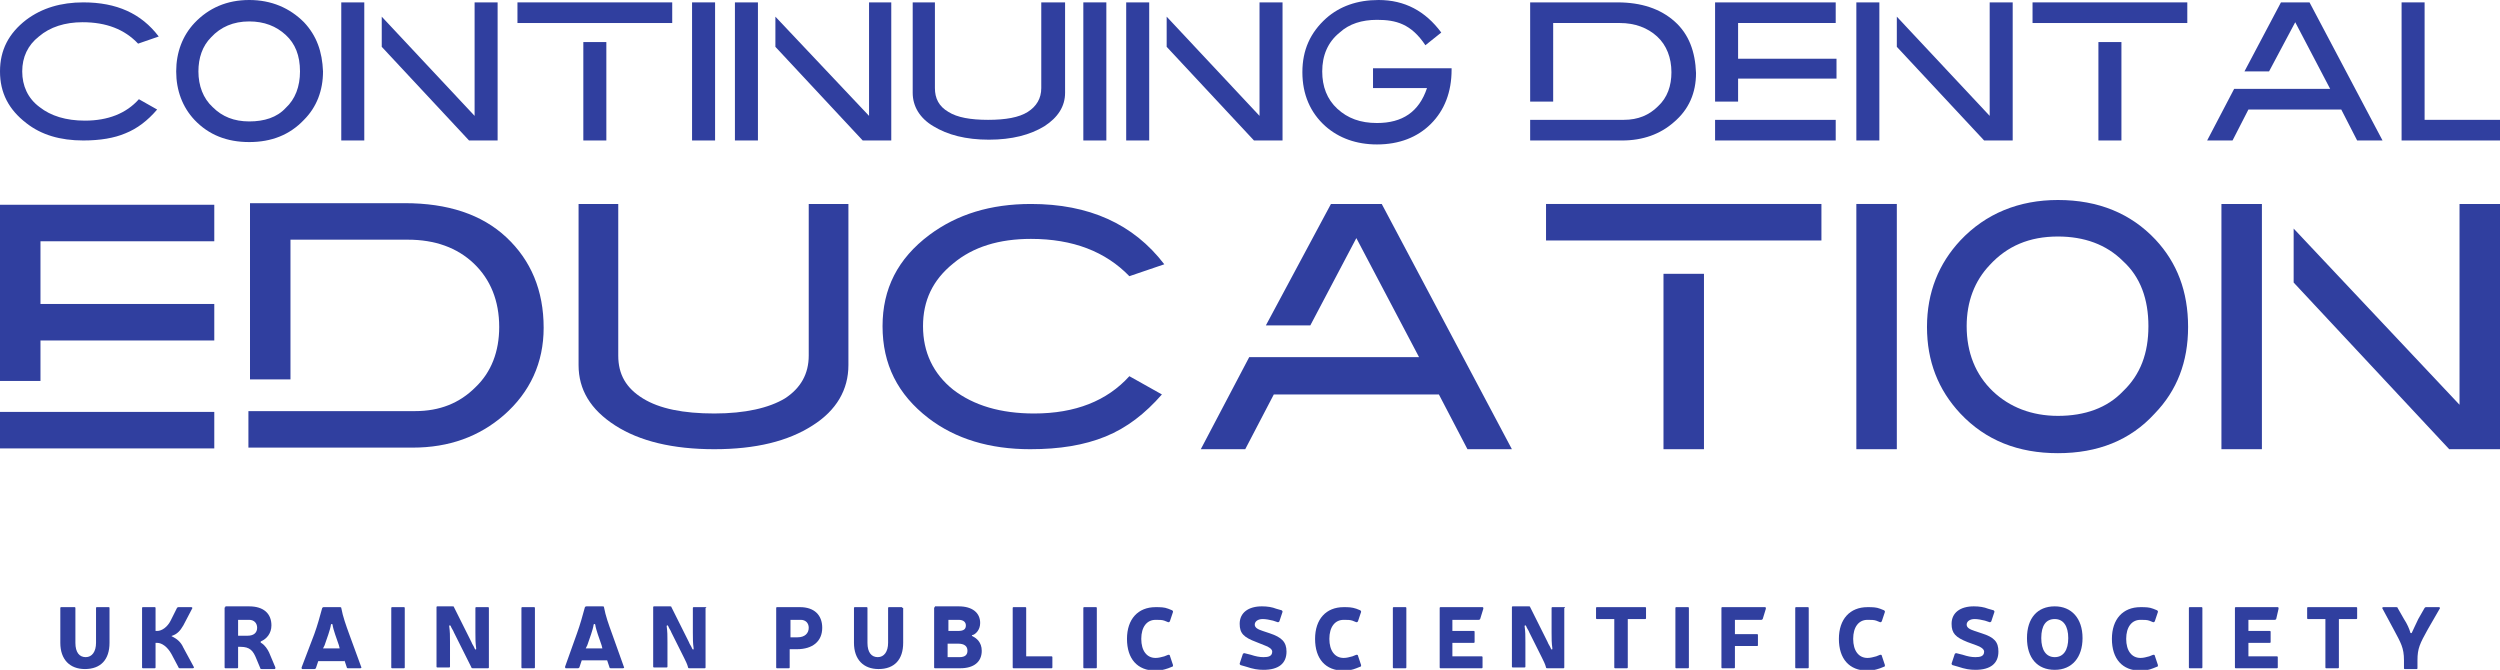
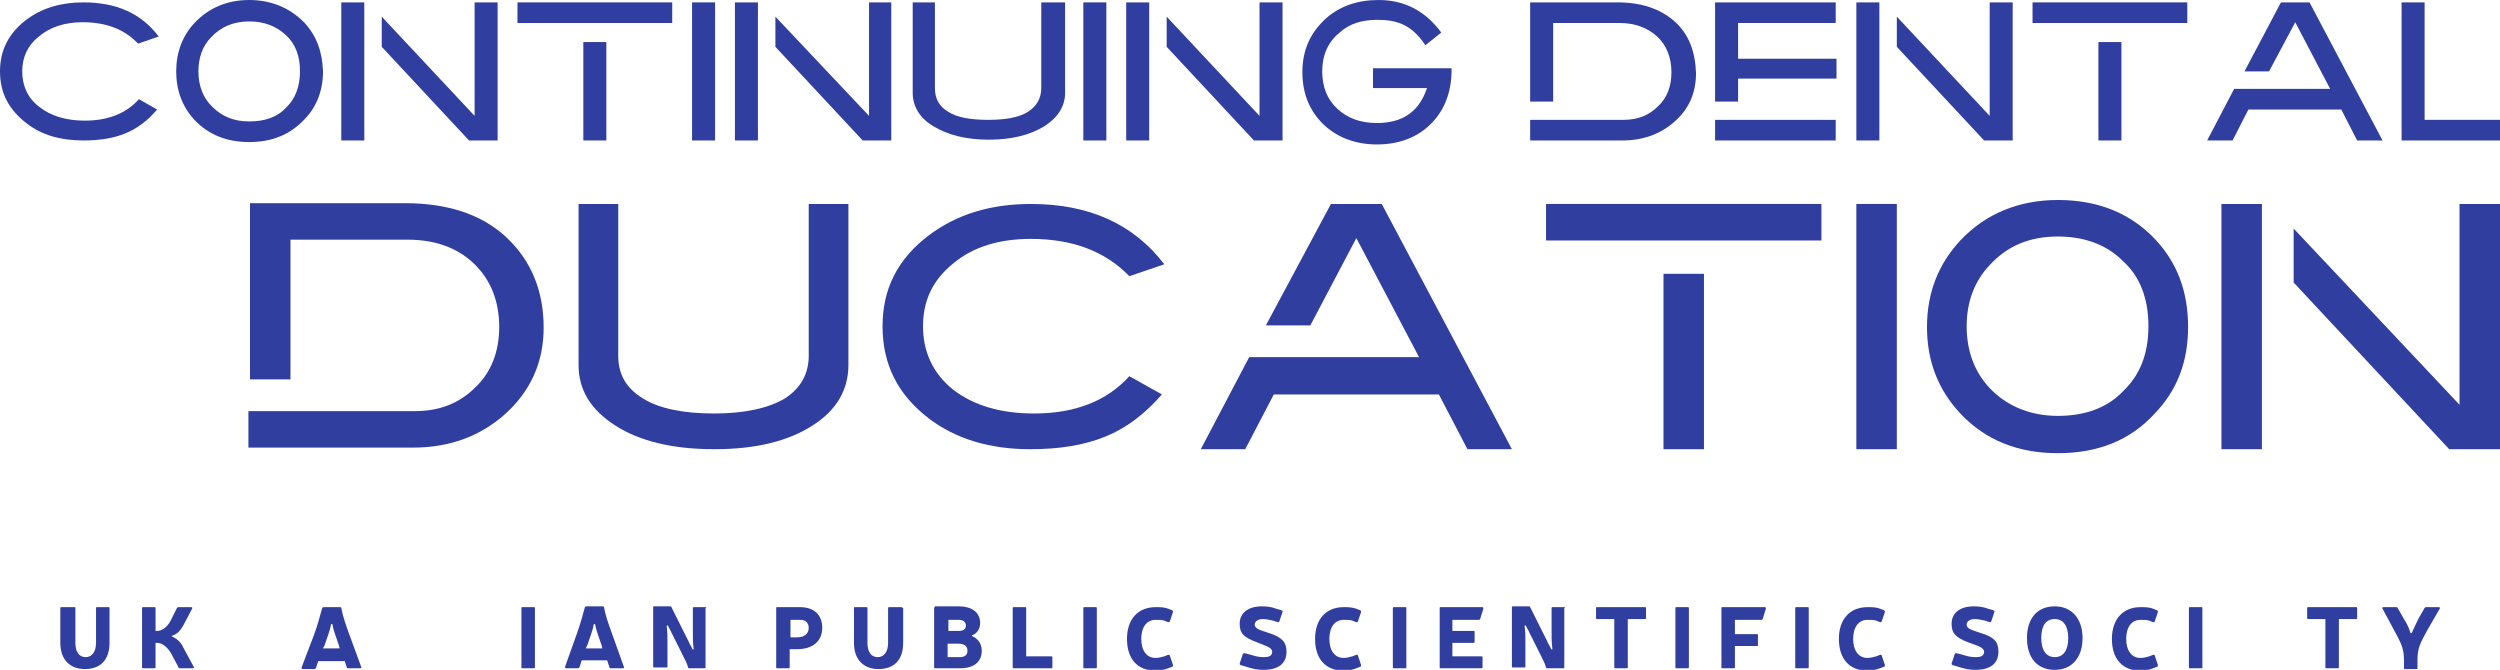
<svg xmlns="http://www.w3.org/2000/svg" version="1.1" id="Layer_1" x="0px" y="0px" viewBox="0 0 315 84.4" style="enable-background:new 0 0 315 84.4;" xml:space="preserve">
  <style type="text/css">
	.st0{fill:#303F9F;}
</style>
  <g>
    <g>
      <path class="st0" d="M13.8,76.6c0-0.1-0.1-0.1-0.1-0.1h-1.5c-0.1,0-0.1,0.1-0.1,0.1v4.4c0,1.1-0.5,1.8-1.3,1.8    c-0.8,0-1.3-0.6-1.3-1.8v-4.4c0-0.1-0.1-0.1-0.1-0.1H7.7c-0.1,0-0.1,0.1-0.1,0.1v4.4c0,2.1,1.2,3.3,3.1,3.3c2,0,3.1-1.2,3.1-3.3    V76.6z M13.8,76.6" />
      <path class="st0" d="M24.2,76.7c0.1-0.1,0-0.2-0.1-0.2h-1.6c-0.1,0-0.1,0-0.2,0.1l-0.8,1.6c-0.4,0.8-1.1,1.3-1.7,1.3h-0.2v-2.9    c0-0.1-0.1-0.1-0.1-0.1H18c-0.1,0-0.1,0.1-0.1,0.1v7.5c0,0.1,0.1,0.1,0.1,0.1h1.5c0.1,0,0.1-0.1,0.1-0.1v-3.1h0.2    c0.6,0,1.3,0.5,1.8,1.4l0.9,1.7c0,0.1,0.1,0.1,0.2,0.1h1.6c0.1,0,0.2-0.1,0.1-0.2l-1.3-2.4c-0.3-0.7-0.8-1.1-1.4-1.4    c-0.1,0-0.1-0.1,0-0.1c0.6-0.2,1-0.6,1.4-1.3L24.2,76.7z M24.2,76.7" />
-       <path class="st0" d="M28.4,76.5c-0.1,0-0.1,0.1-0.1,0.1v7.5c0,0.1,0.1,0.1,0.1,0.1h1.5c0.1,0,0.1-0.1,0.1-0.1v-2.6h0.3    c1.2,0,1.6,0.5,2,1.5l0.5,1.2c0,0.1,0.1,0.1,0.2,0.1h1.6c0.1,0,0.1-0.1,0.1-0.2l-0.8-1.9c-0.2-0.4-0.5-0.9-1-1.2    c-0.1-0.1-0.1-0.1,0-0.2c0.7-0.3,1.3-1,1.3-2c0-1.5-1-2.4-2.8-2.4H28.4z M30,80v-1.9h1.4c0.6,0,1,0.4,1,1c0,0.6-0.4,1-1.2,1H30z     M30,80" />
      <path class="st0" d="M43.4,83.2l0.3,0.9c0,0.1,0.1,0.1,0.2,0.1h1.5c0.1,0,0.2-0.1,0.1-0.2L44,79.9c-0.4-1.1-0.8-2.2-1-3.3    c0-0.1-0.1-0.1-0.2-0.1h-2c-0.1,0-0.1,0-0.2,0.1c-0.3,1.1-0.6,2.2-1,3.3L38,84.1c0,0.1,0,0.2,0.1,0.2h1.5c0.1,0,0.1,0,0.2-0.1    l0.3-0.9H43.4z M42.8,81.7h-2.1l0.2-0.4c0.3-0.9,0.7-1.9,0.8-2.6c0-0.1,0.2-0.1,0.2,0c0.1,0.7,0.5,1.7,0.8,2.6L42.8,81.7z     M42.8,81.7" />
-       <path class="st0" d="M51,76.6c0-0.1-0.1-0.1-0.1-0.1h-1.5c-0.1,0-0.1,0.1-0.1,0.1v7.5c0,0.1,0.1,0.1,0.1,0.1h1.5    c0.1,0,0.1-0.1,0.1-0.1V76.6z M51,76.6" />
-       <path class="st0" d="M61.6,76.6c0-0.1-0.1-0.1-0.1-0.1H60c-0.1,0-0.1,0.1-0.1,0.1v3.1c0,0.8,0,1.3,0.1,2c0,0.2-0.1,0.2-0.2,0    c-0.1-0.3-0.3-0.5-0.4-0.8l-1.6-3.2c-0.2-0.4-0.4-0.8-0.6-1.2c0-0.1-0.1-0.1-0.2-0.1h-1.9c-0.1,0-0.1,0.1-0.1,0.1v7.5    c0,0.1,0.1,0.1,0.1,0.1h1.5c0.1,0,0.1-0.1,0.1-0.1v-3.1c0-0.8,0-1.3-0.1-2c0-0.1,0.1-0.2,0.2,0c0.1,0.3,0.3,0.5,0.4,0.8l1.6,3.2    c0.2,0.4,0.4,0.8,0.6,1.2c0,0.1,0.1,0.1,0.2,0.1h1.9c0.1,0,0.1-0.1,0.1-0.1V76.6z M61.6,76.6" />
      <path class="st0" d="M67.4,76.6c0-0.1-0.1-0.1-0.1-0.1h-1.5c-0.1,0-0.1,0.1-0.1,0.1v7.5c0,0.1,0.1,0.1,0.1,0.1h1.5    c0.1,0,0.1-0.1,0.1-0.1V76.6z M67.4,76.6" />
      <path class="st0" d="M76.5,83.2l0.3,0.9c0,0.1,0.1,0.1,0.2,0.1h1.5c0.1,0,0.2-0.1,0.1-0.2l-1.5-4.2c-0.4-1.1-0.8-2.2-1-3.3    c0-0.1-0.1-0.1-0.2-0.1h-2c-0.1,0-0.1,0-0.2,0.1c-0.3,1.1-0.6,2.2-1,3.3l-1.5,4.2c0,0.1,0,0.2,0.1,0.2h1.5c0.1,0,0.1,0,0.2-0.1    l0.3-0.9H76.5z M75.9,81.7h-2.1l0.2-0.4c0.3-0.9,0.7-1.9,0.8-2.6c0-0.1,0.2-0.1,0.2,0c0.1,0.7,0.5,1.7,0.8,2.6L75.9,81.7z     M75.9,81.7" />
      <path class="st0" d="M89,76.6c0-0.1-0.1-0.1-0.1-0.1h-1.5c-0.1,0-0.1,0.1-0.1,0.1v3.1c0,0.8,0,1.3,0.1,2c0,0.2-0.1,0.2-0.2,0    c-0.1-0.3-0.3-0.5-0.4-0.8l-1.6-3.2c-0.2-0.4-0.4-0.8-0.6-1.2c0-0.1-0.1-0.1-0.2-0.1h-2c-0.1,0-0.1,0.1-0.1,0.1v7.5    c0,0.1,0.1,0.1,0.1,0.1H84c0.1,0,0.1-0.1,0.1-0.1v-3.1c0-0.8,0-1.3-0.1-2c0-0.1,0.1-0.2,0.2,0c0.1,0.3,0.3,0.5,0.4,0.8l1.6,3.2    c0.2,0.4,0.4,0.8,0.5,1.2c0,0.1,0.1,0.1,0.2,0.1h1.9c0.1,0,0.1-0.1,0.1-0.1V76.6z M89,76.6" />
      <path class="st0" d="M97.9,76.5c-0.1,0-0.1,0.1-0.1,0.1v7.5c0,0.1,0.1,0.1,0.1,0.1h1.5c0.1,0,0.1-0.1,0.1-0.1v-2.3h0.9    c2,0,3.2-1,3.2-2.7c0-1.6-1-2.6-2.8-2.6H97.9z M99.6,78.1h1.3c0.6,0,1,0.4,1,1c0,0.7-0.5,1.2-1.4,1.2h-0.9V78.1z M99.6,78.1" />
      <path class="st0" d="M113.7,76.6c0-0.1-0.1-0.1-0.1-0.1H112c-0.1,0-0.1,0.1-0.1,0.1v4.4c0,1.1-0.5,1.8-1.3,1.8    c-0.8,0-1.3-0.6-1.3-1.8v-4.4c0-0.1-0.1-0.1-0.1-0.1h-1.5c-0.1,0-0.1,0.1-0.1,0.1v4.4c0,2.1,1.2,3.3,3.1,3.3c2,0,3.1-1.2,3.1-3.3    V76.6z M113.7,76.6" />
      <path class="st0" d="M117.8,76.5c-0.1,0-0.1,0.1-0.1,0.1v7.5c0,0.1,0.1,0.1,0.1,0.1h3.2c1.7,0,2.7-0.8,2.7-2.2    c0-1.1-0.7-1.6-1.1-1.8c-0.2-0.1-0.2-0.2,0-0.2c0.3-0.1,0.9-0.6,0.9-1.5c0-1.3-1-2.1-2.7-2.1H117.8z M119.4,78.1h1.4    c0.6,0,0.9,0.3,0.9,0.7c0,0.5-0.3,0.7-1,0.7h-1.2V78.1z M119.4,81.1h1.3c0.8,0,1.2,0.3,1.2,0.9c0,0.5-0.3,0.8-1,0.8h-1.5V81.1z     M119.4,81.1" />
      <path class="st0" d="M129.3,82.7v-6.1c0-0.1-0.1-0.1-0.1-0.1h-1.5c-0.1,0-0.1,0.1-0.1,0.1v7.5c0,0.1,0.1,0.1,0.1,0.1h4.8    c0.1,0,0.1-0.1,0.1-0.1v-1.3c0-0.1-0.1-0.1-0.1-0.1H129.3z M129.3,82.7" />
      <path class="st0" d="M138.2,76.6c0-0.1-0.1-0.1-0.1-0.1h-1.5c-0.1,0-0.1,0.1-0.1,0.1v7.5c0,0.1,0.1,0.1,0.1,0.1h1.5    c0.1,0,0.1-0.1,0.1-0.1V76.6z M138.2,76.6" />
      <path class="st0" d="M147.7,84c0.1,0,0.1-0.1,0.1-0.2l-0.4-1.2c0-0.1-0.1-0.1-0.2-0.1l-0.5,0.2c-0.4,0.1-0.7,0.2-1.1,0.2    c-1.1,0-1.8-0.9-1.8-2.4c0-1.5,0.7-2.4,1.8-2.4c0.5,0,0.8,0,1.1,0.1l0.5,0.2c0.1,0,0.1,0,0.2-0.1l0.4-1.2c0-0.1,0-0.1-0.1-0.2    l-0.5-0.2c-0.5-0.2-1-0.2-1.6-0.2c-2.2,0-3.6,1.5-3.6,4c0,2.5,1.3,4,3.6,4c0.6,0,1-0.1,1.6-0.3L147.7,84z M147.7,84" />
      <path class="st0" d="M159.3,81.3c0.6,0.2,1,0.5,1,0.8c0,0.6-0.5,0.7-1.1,0.7c-0.5,0-1-0.1-1.6-0.3l-0.8-0.2c-0.1,0-0.1,0-0.2,0.1    l-0.4,1.2c0,0.1,0,0.1,0.1,0.2l0.7,0.2c0.9,0.3,1.5,0.4,2.2,0.4c1.9,0,2.9-0.8,2.9-2.3c0-1.2-0.6-1.8-2.1-2.3l-0.9-0.3    c-0.6-0.2-1-0.4-1-0.8c0-0.4,0.4-0.7,1-0.7c0.4,0,0.9,0.1,1.3,0.2l0.6,0.2c0.1,0,0.1,0,0.2-0.1l0.4-1.2c0-0.1,0-0.1-0.1-0.2    l-0.7-0.2c-0.5-0.2-1.1-0.3-1.8-0.3c-1.7,0-2.8,0.8-2.8,2.2c0,1.2,0.5,1.7,2.1,2.3L159.3,81.3z M159.3,81.3" />
      <path class="st0" d="M171.4,84c0.1,0,0.1-0.1,0.1-0.2l-0.4-1.2c0-0.1-0.1-0.1-0.2-0.1l-0.5,0.2c-0.4,0.1-0.7,0.2-1.1,0.2    c-1.1,0-1.8-0.9-1.8-2.4c0-1.5,0.7-2.4,1.8-2.4c0.5,0,0.8,0,1.1,0.1l0.5,0.2c0.1,0,0.1,0,0.2-0.1l0.4-1.2c0-0.1,0-0.1-0.1-0.2    l-0.5-0.2c-0.6-0.2-1-0.2-1.6-0.2c-2.2,0-3.6,1.5-3.6,4c0,2.5,1.3,4,3.6,4c0.6,0,1.1-0.1,1.6-0.3L171.4,84z M171.4,84" />
      <path class="st0" d="M177.2,76.6c0-0.1-0.1-0.1-0.1-0.1h-1.5c-0.1,0-0.1,0.1-0.1,0.1v7.5c0,0.1,0.1,0.1,0.1,0.1h1.5    c0.1,0,0.1-0.1,0.1-0.1V76.6z M177.2,76.6" />
      <path class="st0" d="M183,79.5v-1.4h3.3c0.1,0,0.1,0,0.2-0.1l0.4-1.3c0-0.1,0-0.2-0.1-0.2h-5.3c-0.1,0-0.1,0.1-0.1,0.1v7.5    c0,0.1,0.1,0.1,0.1,0.1h5.2c0.1,0,0.1-0.1,0.1-0.1v-1.3c0-0.1-0.1-0.1-0.1-0.1H183v-1.7h2.7c0.1,0,0.1-0.1,0.1-0.1v-1.3    c0-0.1-0.1-0.1-0.1-0.1H183z M183,79.5" />
      <path class="st0" d="M197.2,76.6c0-0.1-0.1-0.1-0.1-0.1h-1.5c-0.1,0-0.1,0.1-0.1,0.1v3.1c0,0.8,0,1.3,0.1,2c0,0.2-0.1,0.2-0.2,0    c-0.1-0.3-0.3-0.5-0.4-0.8l-1.6-3.2c-0.2-0.4-0.4-0.8-0.6-1.2c0-0.1-0.1-0.1-0.2-0.1h-2c-0.1,0-0.1,0.1-0.1,0.1v7.5    c0,0.1,0.1,0.1,0.1,0.1h1.5c0.1,0,0.1-0.1,0.1-0.1v-3.1c0-0.8,0-1.3-0.1-2c0-0.1,0.1-0.2,0.2,0c0.1,0.3,0.3,0.5,0.4,0.8l1.6,3.2    c0.2,0.4,0.4,0.8,0.5,1.2c0,0.1,0.1,0.1,0.2,0.1h2c0.1,0,0.1-0.1,0.1-0.1V76.6z M197.2,76.6" />
      <path class="st0" d="M207.4,76.6c0-0.1-0.1-0.1-0.1-0.1h-6.1c-0.1,0-0.1,0.1-0.1,0.1v1.3c0,0.1,0.1,0.1,0.1,0.1h2.2v6.1    c0,0.1,0.1,0.1,0.1,0.1h1.5c0.1,0,0.1-0.1,0.1-0.1v-6.1h2.2c0.1,0,0.1-0.1,0.1-0.1V76.6z M207.4,76.6" />
      <path class="st0" d="M212.8,76.6c0-0.1-0.1-0.1-0.1-0.1h-1.5c-0.1,0-0.1,0.1-0.1,0.1v7.5c0,0.1,0.1,0.1,0.1,0.1h1.5    c0.1,0,0.1-0.1,0.1-0.1V76.6z M212.8,76.6" />
      <path class="st0" d="M218.6,79.9v-1.8h3.3c0.1,0,0.1,0,0.2-0.1l0.4-1.3c0-0.1,0-0.2-0.1-0.2H217c-0.1,0-0.1,0.1-0.1,0.1v7.5    c0,0.1,0.1,0.1,0.1,0.1h1.5c0.1,0,0.1-0.1,0.1-0.1v-2.7h2.8c0.1,0,0.1-0.1,0.1-0.1V80c0-0.1-0.1-0.1-0.1-0.1H218.6z M218.6,79.9" />
      <path class="st0" d="M227.9,76.6c0-0.1-0.1-0.1-0.1-0.1h-1.5c-0.1,0-0.1,0.1-0.1,0.1v7.5c0,0.1,0.1,0.1,0.1,0.1h1.5    c0.1,0,0.1-0.1,0.1-0.1V76.6z M227.9,76.6" />
      <path class="st0" d="M237.4,84c0.1,0,0.1-0.1,0.1-0.2l-0.4-1.2c0-0.1-0.1-0.1-0.2-0.1l-0.5,0.2c-0.4,0.1-0.7,0.2-1.1,0.2    c-1.1,0-1.8-0.9-1.8-2.4c0-1.5,0.7-2.4,1.8-2.4c0.5,0,0.8,0,1.1,0.1l0.5,0.2c0.1,0,0.1,0,0.2-0.1l0.4-1.2c0-0.1,0-0.1-0.1-0.2    l-0.5-0.2c-0.5-0.2-1-0.2-1.6-0.2c-2.2,0-3.6,1.5-3.6,4c0,2.5,1.3,4,3.6,4c0.6,0,1-0.1,1.6-0.3L237.4,84z M237.4,84" />
      <path class="st0" d="M249,81.3c0.6,0.2,1,0.5,1,0.8c0,0.6-0.5,0.7-1.1,0.7c-0.5,0-1-0.1-1.6-0.3l-0.8-0.2c-0.1,0-0.1,0-0.2,0.1    l-0.4,1.2c0,0.1,0,0.1,0.1,0.2l0.7,0.2c0.9,0.3,1.5,0.4,2.2,0.4c1.9,0,2.9-0.8,2.9-2.3c0-1.2-0.5-1.8-2.1-2.3l-0.9-0.3    c-0.6-0.2-1-0.4-1-0.8c0-0.4,0.4-0.7,1-0.7c0.4,0,0.9,0.1,1.3,0.2l0.6,0.2c0.1,0,0.1,0,0.2-0.1l0.4-1.2c0-0.1,0-0.1-0.1-0.2    l-0.7-0.2c-0.5-0.2-1.1-0.3-1.8-0.3c-1.7,0-2.8,0.8-2.8,2.2c0,1.2,0.5,1.7,2,2.3L249,81.3z M249,81.3" />
      <path class="st0" d="M258.9,76.4c-2.2,0-3.5,1.5-3.5,4c0,2.5,1.3,4,3.5,4c2.2,0,3.5-1.6,3.5-4C262.4,77.9,261,76.4,258.9,76.4    L258.9,76.4z M258.9,78c1.1,0,1.7,0.9,1.7,2.4c0,1.5-0.6,2.4-1.7,2.4c-1.1,0-1.7-0.9-1.7-2.4C257.2,78.8,257.8,78,258.9,78    L258.9,78z M258.9,78" />
      <path class="st0" d="M271.8,84c0.1,0,0.1-0.1,0.1-0.2l-0.4-1.2c0-0.1-0.1-0.1-0.2-0.1l-0.5,0.2c-0.4,0.1-0.7,0.2-1.1,0.2    c-1.1,0-1.8-0.9-1.8-2.4c0-1.5,0.7-2.4,1.8-2.4c0.5,0,0.8,0,1.1,0.1l0.5,0.2c0.1,0,0.1,0,0.2-0.1l0.4-1.2c0-0.1,0-0.1-0.1-0.2    l-0.5-0.2c-0.5-0.2-1-0.2-1.6-0.2c-2.2,0-3.6,1.5-3.6,4c0,2.5,1.3,4,3.6,4c0.6,0,1.1-0.1,1.6-0.3L271.8,84z M271.8,84" />
      <path class="st0" d="M277.5,76.6c0-0.1-0.1-0.1-0.1-0.1h-1.5c-0.1,0-0.1,0.1-0.1,0.1v7.5c0,0.1,0.1,0.1,0.1,0.1h1.5    c0.1,0,0.1-0.1,0.1-0.1V76.6z M277.5,76.6" />
-       <path class="st0" d="M283.3,79.5v-1.4h3.3c0.1,0,0.1,0,0.2-0.1l0.3-1.3c0-0.1,0-0.2-0.1-0.2h-5.3c-0.1,0-0.1,0.1-0.1,0.1v7.5    c0,0.1,0.1,0.1,0.1,0.1h5.2c0.1,0,0.1-0.1,0.1-0.1v-1.3c0-0.1-0.1-0.1-0.1-0.1h-3.6v-1.7h2.7c0.1,0,0.1-0.1,0.1-0.1v-1.3    c0-0.1-0.1-0.1-0.1-0.1H283.3z M283.3,79.5" />
      <path class="st0" d="M297,76.6c0-0.1-0.1-0.1-0.1-0.1h-6.1c-0.1,0-0.1,0.1-0.1,0.1v1.3c0,0.1,0.1,0.1,0.1,0.1h2.2v6.1    c0,0.1,0.1,0.1,0.1,0.1h1.5c0.1,0,0.1-0.1,0.1-0.1v-6.1h2.2c0.1,0,0.1-0.1,0.1-0.1V76.6z M297,76.6" />
      <path class="st0" d="M307.4,76.7c0.1-0.1,0-0.2-0.1-0.2h-1.6c-0.1,0-0.1,0-0.2,0.1l-0.8,1.4c-0.3,0.6-0.6,1.3-0.8,1.7    c0,0.1-0.2,0.1-0.2,0c-0.1-0.4-0.4-1.1-0.8-1.7l-0.8-1.4c0-0.1-0.1-0.1-0.2-0.1h-1.6c-0.1,0-0.2,0.1-0.1,0.2l1.4,2.6    c0.9,1.7,1.3,2.3,1.3,3.9v1c0,0.1,0.1,0.1,0.1,0.1h1.5c0.1,0,0.1-0.1,0.1-0.1v-1c0-1.5,0.3-2.1,1.3-3.9L307.4,76.7z M307.4,76.7" />
    </g>
    <g>
      <path class="st0" d="M10.7,15.2c-2.4,0-4.3-0.6-5.7-1.7C3.5,12.4,2.8,10.8,2.8,9c0-1.8,0.7-3.3,2.1-4.4c1.4-1.2,3.3-1.8,5.5-1.8    c3,0,5.3,0.9,7,2.7L20,4.6c-2.2-2.9-5.3-4.3-9.5-4.3C7.7,0.3,5.3,1,3.3,2.5C1.1,4.2,0,6.3,0,9c0,2.7,1.1,4.8,3.3,6.5    c1.9,1.5,4.3,2.2,7.2,2.2c2.1,0,3.9-0.3,5.3-0.9c1.5-0.6,2.8-1.6,4-3l-2.3-1.3C15.9,14.3,13.6,15.2,10.7,15.2L10.7,15.2z     M10.7,15.2" />
      <path class="st0" d="M38.3,2.8C36.5,1,34.2,0,31.4,0c-2.8,0-5.1,1-6.9,2.9c-1.5,1.6-2.3,3.7-2.3,6.1c0,2.4,0.8,4.5,2.3,6.1    c1.8,1.9,4.1,2.8,6.9,2.8c2.8,0,5.1-0.9,6.9-2.8c1.6-1.6,2.4-3.7,2.4-6.1C40.6,6.5,39.9,4.5,38.3,2.8L38.3,2.8z M36,13.6    c-1.1,1.2-2.7,1.7-4.6,1.7c-1.9,0-3.4-0.6-4.6-1.8C25.6,12.4,25,10.8,25,9c0-1.7,0.5-3.2,1.6-4.3c1.2-1.3,2.8-2,4.8-2    c1.9,0,3.4,0.6,4.6,1.7C37.2,5.5,37.8,7,37.8,9C37.8,10.9,37.2,12.5,36,13.6L36,13.6z M36,13.6" />
      <path class="st0" d="M43,0.3v17.4h2.9V0.3H43z M62.7,0.3h-2.9v14.3L48.1,2.1v3.8l11,11.8h3.6V0.3z M62.7,0.3" />
      <path class="st0" d="M84.7,0.3H65.2v2.6h19.5V0.3z M76.4,5.3h-2.9v12.4h2.9V5.3z M76.4,5.3" />
      <rect x="87.2" y="0.3" class="st0" width="2.9" height="17.4" />
      <path class="st0" d="M92.6,0.3v17.4h2.9V0.3H92.6z M112.4,0.3h-2.9v14.3L97.7,2.1v3.8l11,11.8h3.6V0.3z M112.4,0.3" />
      <path class="st0" d="M134,0.3h-2.8v10.8c0,1.3-0.6,2.3-1.7,3c-1.1,0.7-2.8,1-5,1c-2.2,0-3.9-0.3-5-1c-1.2-0.7-1.7-1.7-1.7-3V0.3    h-2.8v11.4c0,1.7,0.9,3.2,2.6,4.2c1.8,1.1,4.1,1.7,7,1.7c2.9,0,5.2-0.6,7-1.7c1.7-1.1,2.6-2.5,2.6-4.2V0.3z M134,0.3" />
      <rect x="136.5" y="0.3" class="st0" width="2.9" height="17.4" />
      <path class="st0" d="M141.9,0.3v17.4h2.9V0.3H141.9z M161.6,0.3h-2.9v14.3L147,2.1v3.8l11,11.8h3.6V0.3z M161.6,0.3" />
      <path class="st0" d="M164.1,9.1c0,2.8,1,5.1,2.9,6.8c1.7,1.5,3.9,2.3,6.5,2.3c2.8,0,5.1-0.9,6.8-2.6c1.7-1.7,2.6-4,2.6-6.8V8.6    H173v2.5h6.8c-1,3-3.1,4.4-6.3,4.4c-2.1,0-3.7-0.6-5-1.8c-1.3-1.2-1.9-2.8-1.9-4.7c0-2,0.7-3.7,2.2-4.9c1.2-1.1,2.8-1.6,4.7-1.6    c2.4,0,4.3,0.5,6.1,3.2l2-1.6C179.6,1.4,177,0,173.7,0c-2.7,0-4.9,0.8-6.6,2.3C165.1,4.1,164.1,6.3,164.1,9.1L164.1,9.1z     M164.1,9.1" />
      <path class="st0" d="M211,2.7c-1.8-1.6-4.2-2.4-7.2-2.4h-11v12.5h2.9V2.9h8.4c1.9,0,3.5,0.6,4.7,1.7c1.2,1.1,1.8,2.7,1.8,4.5    c0,1.7-0.5,3.2-1.7,4.3c-1.1,1.1-2.5,1.7-4.3,1.7h-11.8v2.6h11.6c2.6,0,4.8-0.8,6.5-2.3c1.9-1.6,2.8-3.7,2.8-6.2    C213.6,6.5,212.8,4.3,211,2.7L211,2.7z M211,2.7" />
      <path class="st0" d="M216.1,0.3v12.5h2.9V9.9h12.4V7.4H219V2.9h12.3V0.3H216.1z M216.1,15.1v2.6h15.2v-2.6H216.1z M216.1,15.1" />
      <path class="st0" d="M233.9,0.3v17.4h2.9V0.3H233.9z M253.6,0.3h-2.9v14.3L239,2.1v3.8l11,11.8h3.6V0.3z M253.6,0.3" />
      <path class="st0" d="M275.6,0.3h-19.5v2.6h19.5V0.3z M267.3,5.3h-2.9v12.4h2.9V5.3z M267.3,5.3" />
      <path class="st0" d="M281.5,11.2l-3.4,6.5h3.2l2-3.9H295l2,3.9h3.2l-9.2-17.4h-3.6l-4.6,8.7h3.1l3.3-6.2l4.4,8.4L281.5,11.2z     M281.5,11.2" />
      <path class="st0" d="M302.6,0.3v17.4H315v-2.6h-9.5V0.3H302.6z M302.6,0.3" />
-       <path class="st0" d="M0,25.7v22.3h5.1v-5.1h21.9v-4.6H5.1v-7.9H27v-4.6H0z M0,51.9v4.6h27v-4.6H0z M0,51.9" />
      <path class="st0" d="M63.8,29.9c-3.1-2.9-7.4-4.3-12.8-4.3H31.5v22.2h5.1V30.2h14.8c3.4,0,6.2,1,8.3,3c2.1,2,3.2,4.7,3.2,8    c0,3.1-1,5.7-3,7.6c-2,2-4.5,3-7.6,3h-21v4.6H52c4.6,0,8.4-1.4,11.5-4.1c3.3-2.9,5-6.6,5-11C68.5,36.6,66.9,32.8,63.8,29.9    L63.8,29.9z M63.8,29.9" />
      <path class="st0" d="M106.9,25.7h-5v19.1c0,2.3-1,4.1-3,5.4c-2,1.2-5,1.9-8.9,1.9c-3.9,0-6.9-0.6-9-1.9c-2.1-1.3-3.1-3-3.1-5.4    V25.7h-5V46c0,3.1,1.5,5.6,4.6,7.6c3.1,2,7.3,3,12.5,3c5.2,0,9.3-1,12.4-3c3-1.9,4.5-4.5,4.5-7.6V25.7z M106.9,25.7" />
      <path class="st0" d="M130.3,52.1c-4.2,0-7.6-1-10.2-3c-2.5-2-3.8-4.7-3.8-8c0-3.2,1.2-5.8,3.8-7.9c2.5-2.1,5.8-3.1,9.8-3.1    c5.3,0,9.4,1.6,12.4,4.7l4.4-1.5c-3.9-5.1-9.5-7.6-16.8-7.6c-5.1,0-9.3,1.3-12.8,3.9c-4,3-5.9,6.8-5.9,11.5    c0,4.8,1.9,8.6,5.8,11.6c3.4,2.6,7.7,3.9,12.8,3.9c3.7,0,6.8-0.5,9.5-1.6c2.7-1.1,5-2.9,7.1-5.3l-4.1-2.3    C139.5,50.5,135.5,52.1,130.3,52.1L130.3,52.1z M130.3,52.1" />
      <path class="st0" d="M157.4,45l-6.1,11.6h5.6l3.6-6.9h20.8l3.6,6.9h5.6l-16.4-30.9h-6.4L159.5,41h5.6l5.8-11l7.9,15L157.4,45z     M157.4,45" />
      <path class="st0" d="M229.5,25.7h-34.7v4.6h34.7V25.7z M214.7,34.5h-5.1v22.1h5.1V34.5z M214.7,34.5" />
      <rect x="233.9" y="25.7" class="st0" width="5.1" height="30.9" />
      <path class="st0" d="M271.6,30.2c-3.1-3.3-7.2-5-12.3-5c-4.9,0-9.1,1.7-12.3,5.1c-2.7,2.9-4.2,6.5-4.2,10.9    c0,4.3,1.4,7.9,4.2,10.9c3.2,3.4,7.3,5,12.3,5c5,0,9.1-1.6,12.2-5c2.8-2.9,4.2-6.5,4.2-10.9C275.7,36.7,274.3,33.1,271.6,30.2    L271.6,30.2z M267.5,49.3c-2,2.1-4.8,3.1-8.2,3.1c-3.3,0-6.1-1.1-8.2-3.1c-2.2-2.1-3.3-4.9-3.3-8.2c0-3.1,1-5.7,2.9-7.7    c2.2-2.4,5-3.6,8.6-3.6c3.3,0,6.1,1,8.2,3.1c2.2,2,3.2,4.8,3.2,8.2C270.7,44.5,269.7,47.2,267.5,49.3L267.5,49.3z M267.5,49.3" />
      <path class="st0" d="M279.9,25.7v30.9h5.1V25.7H279.9z M315,25.7h-5.1V51L289,28.8v6.8l19.6,21h6.4V25.7z M315,25.7" />
    </g>
  </g>
</svg>